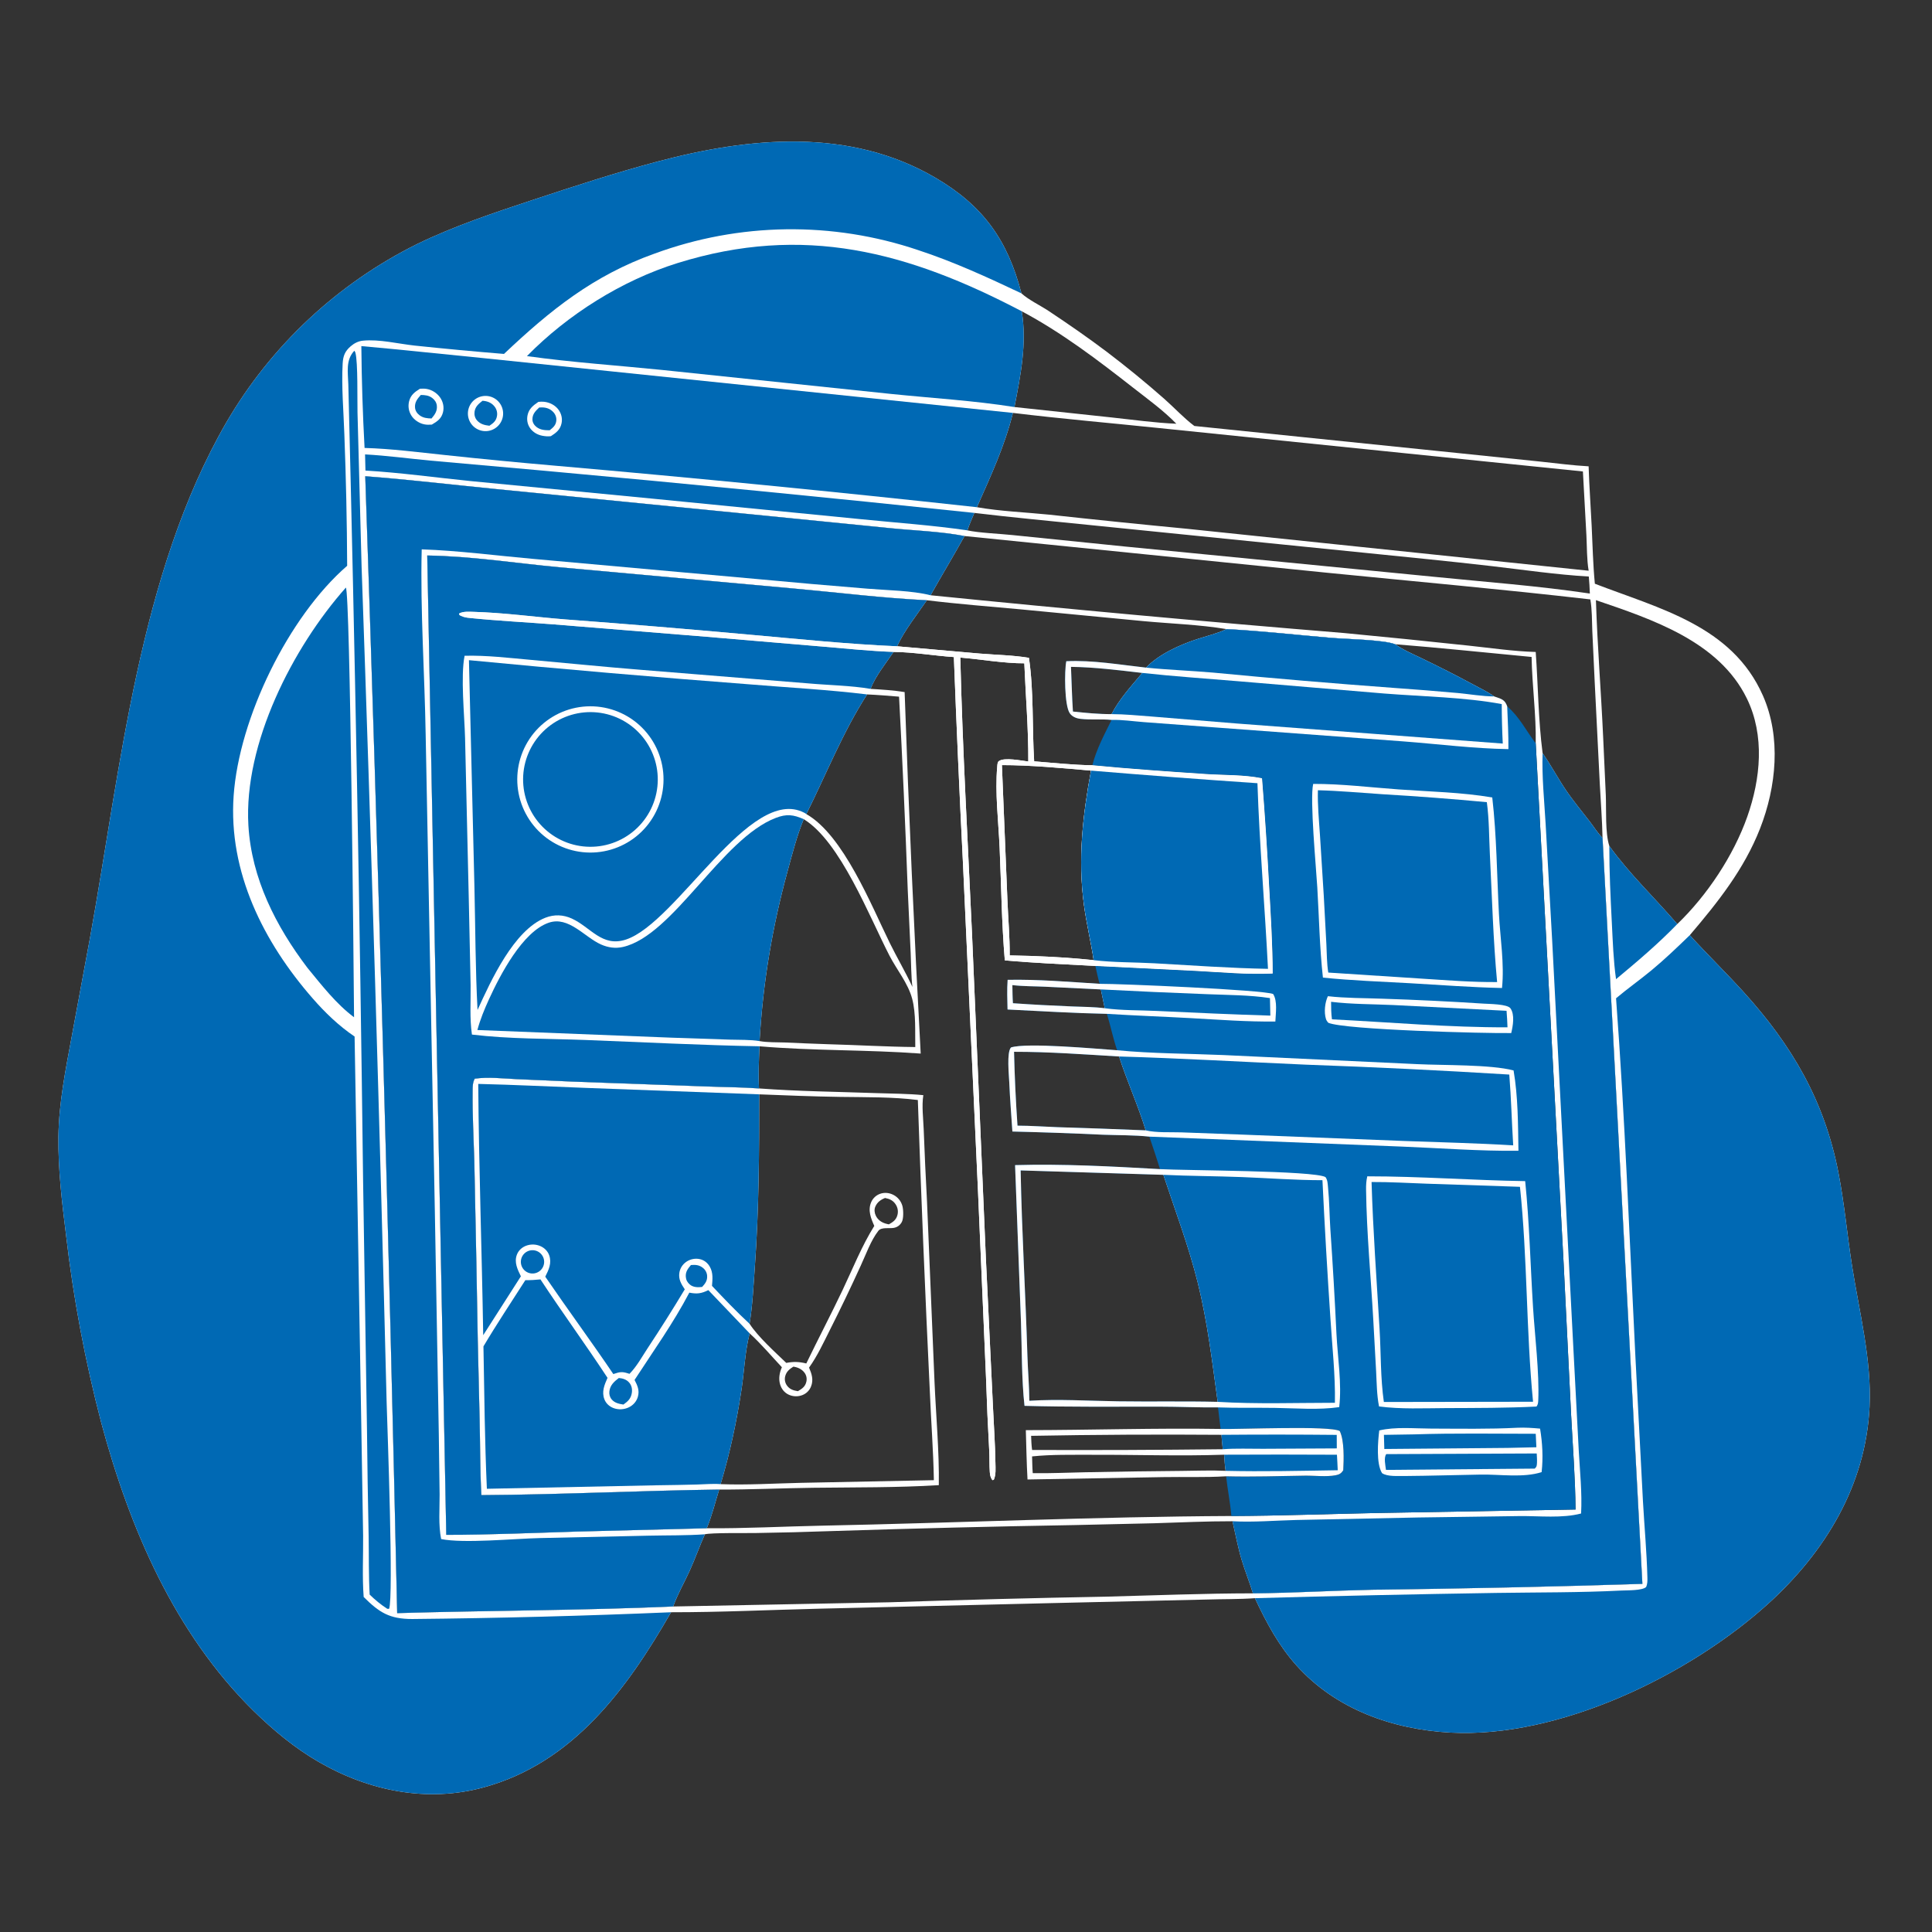
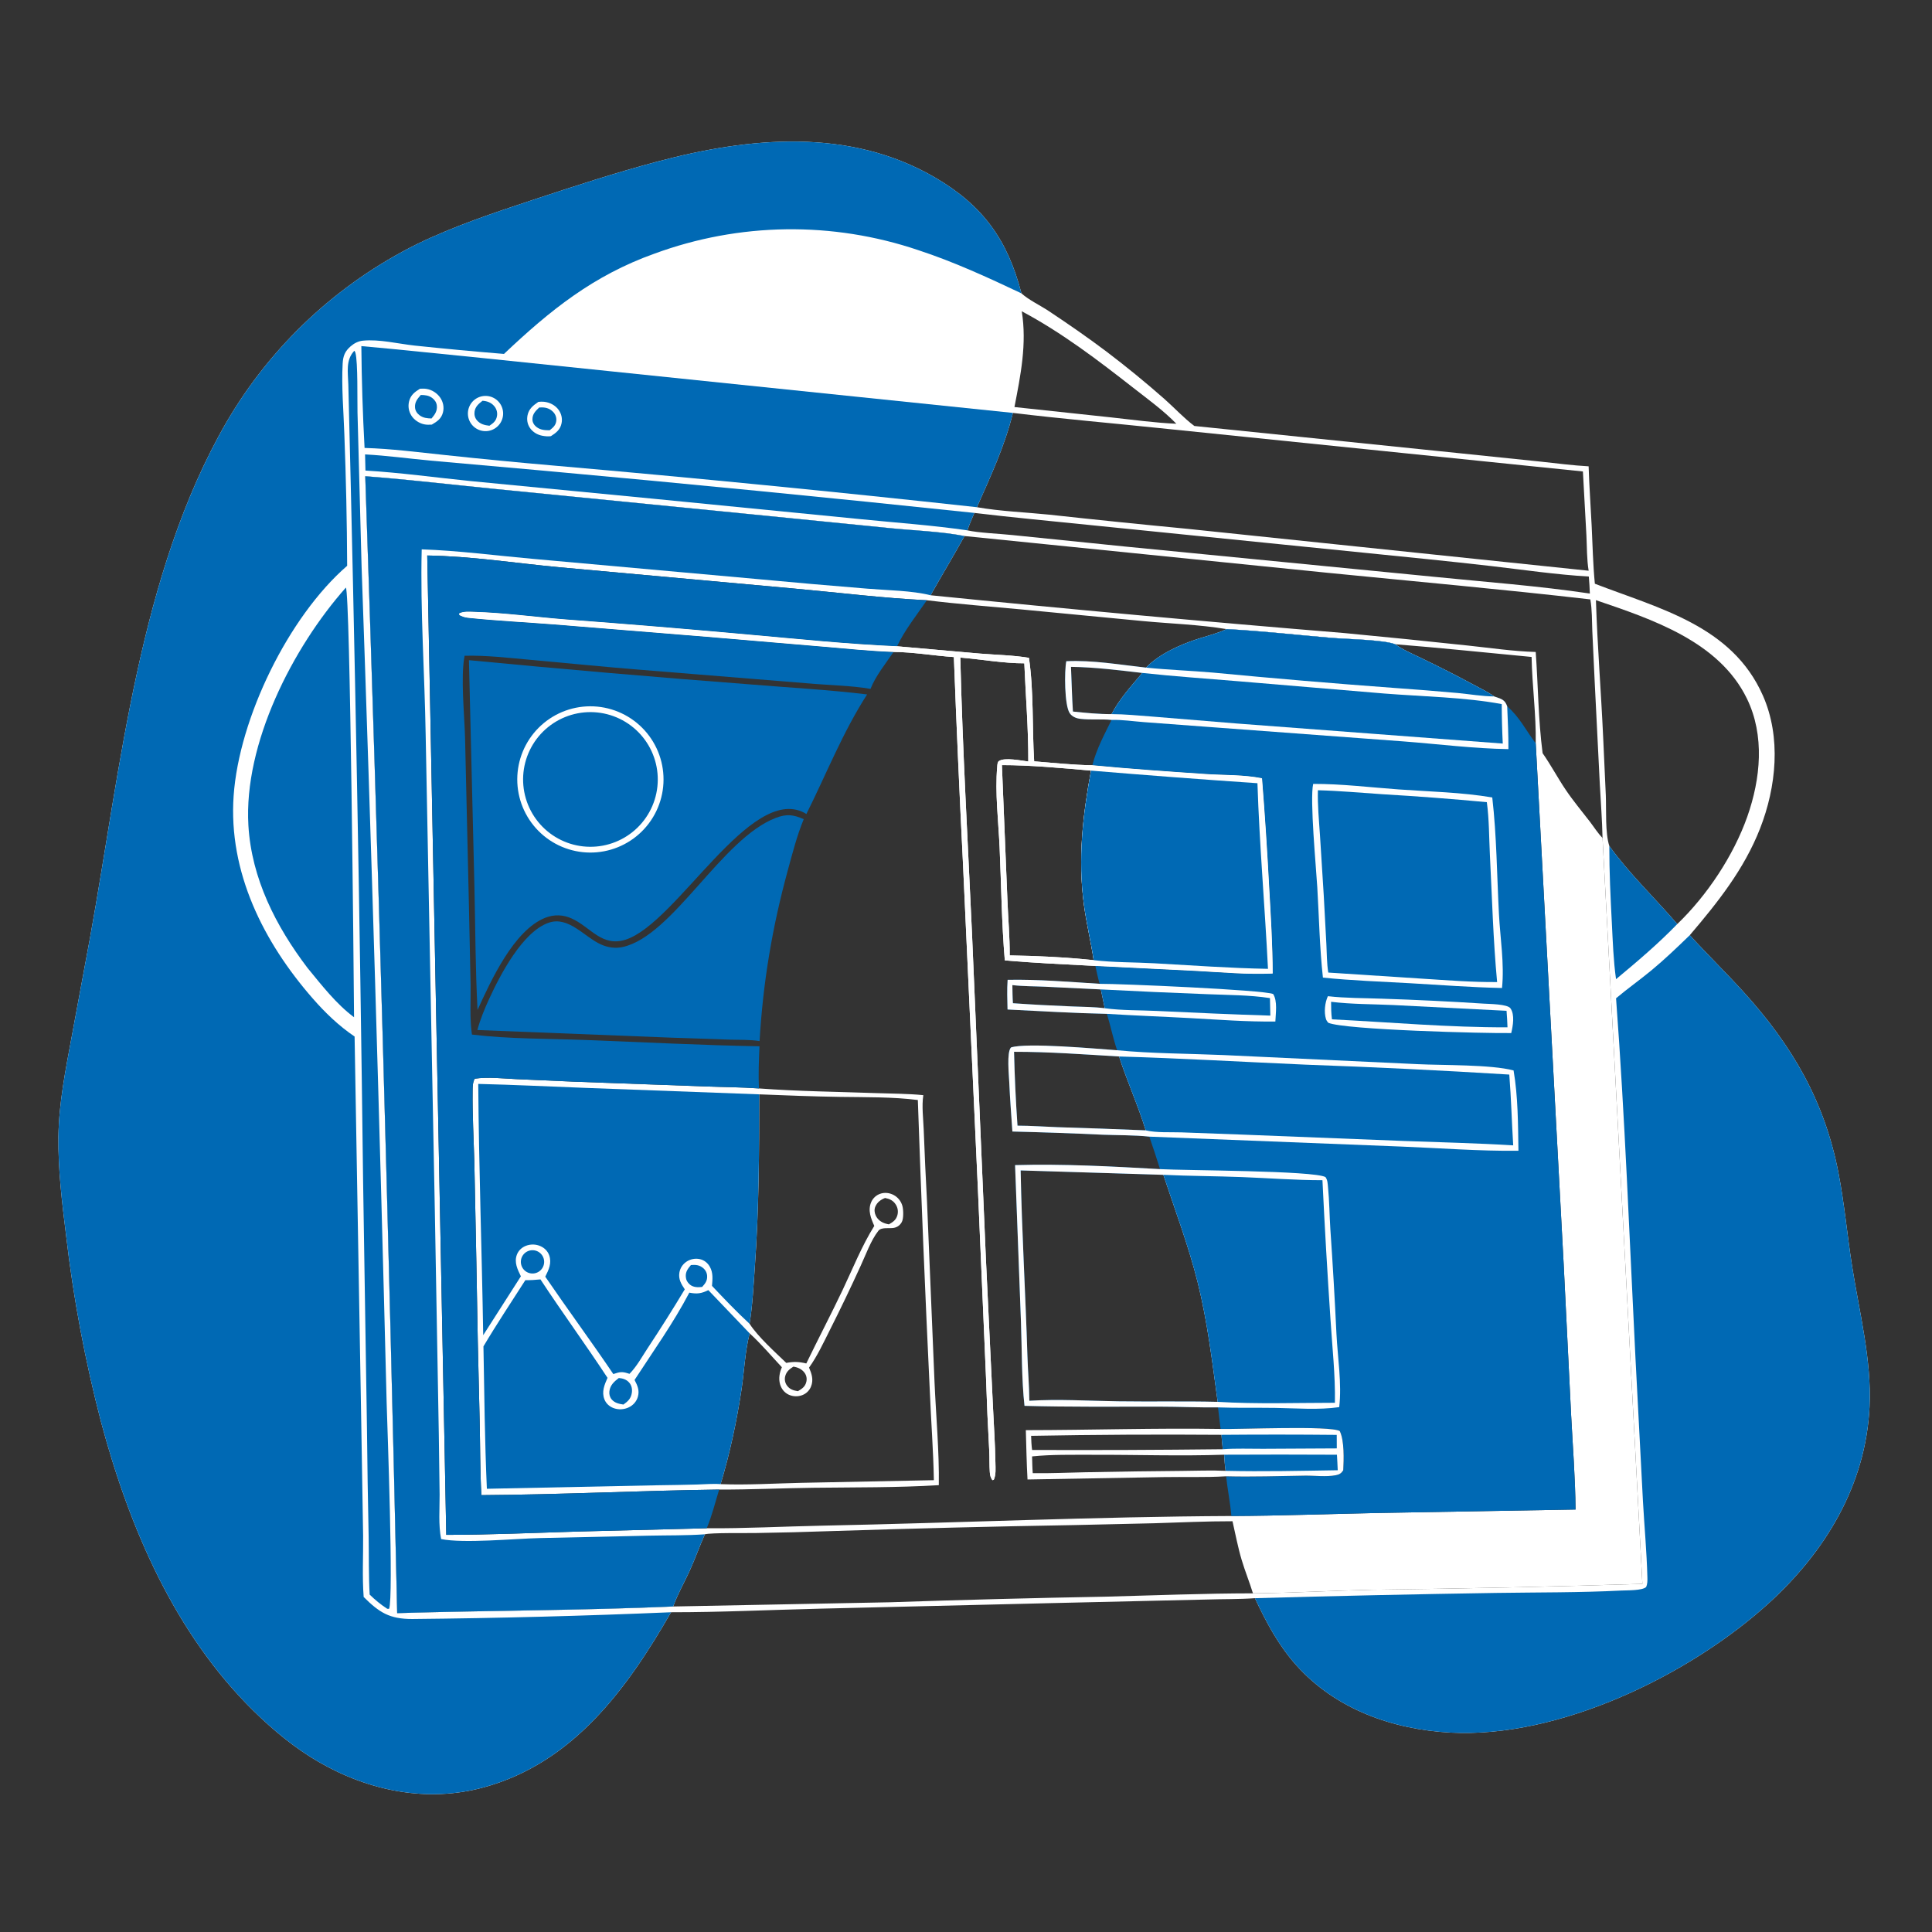
<svg xmlns="http://www.w3.org/2000/svg" width="1024" height="1024">
  <rect width="100%" height="100%" fill="#333333" stroke="none" />
  <path fill="white" d="M355.679 854.524C332.427 894.941 303.89 934.373 256.324 947.352C226.257 955.556 195.463 949.224 168.841 933.812C156.253 926.525 144.709 916.952 134.361 906.774C92.581 865.68 68.639 809.879 53.653 754.017Q47.256 729.561 42.593 704.715Q37.93 679.87 35.024 654.758C32.875 637.419 30.75 619.953 30.968 602.453C31.19 584.743 34.757 567.018 37.972 549.654L47.715 497.027C64.034 406.968 73.59 304.111 120 223.833Q122.21 220.043 124.556 216.336Q126.902 212.629 129.382 209.01Q131.862 205.391 134.471 201.865Q137.081 198.338 139.818 194.909Q142.554 191.48 145.413 188.153Q148.273 184.826 151.251 181.605Q154.23 178.384 157.324 175.274Q160.418 172.163 163.623 169.168Q166.828 166.172 170.14 163.295Q173.452 160.418 176.867 157.664Q180.281 154.909 183.794 152.281Q187.306 149.652 190.912 147.154Q194.518 144.655 198.212 142.289Q201.907 139.923 205.685 137.693Q209.463 135.464 213.32 133.373Q217.177 131.282 221.107 129.333C240.87 119.73 261.749 112.795 282.569 105.903C304.388 98.68 326.444 91.476 348.663 85.583C397.427 72.65 450.277 67.579 495.723 94.165C521.151 109.041 534.102 127.305 541.389 155.491C545.442 159.109 551.22 161.782 555.797 164.818C566.247 171.749 576.694 178.98 586.704 186.534Q602.351 198.419 617.101 211.401C622.36 216.046 627.452 221.593 633.037 225.779L773.135 240.173L816.691 244.68C825.094 245.568 833.568 246.707 842.004 247.162C842.332 257.687 843.096 268.138 843.609 278.649C844.108 288.895 844.316 299.173 845.308 309.386C879.555 322.613 917.982 331.615 934.355 368.624C944.164 390.795 941.498 417.074 932.861 439.154C924.431 460.704 910.446 478.268 895.624 495.66C904.833 505.786 914.646 515.348 923.853 525.471C949.766 553.966 966.987 583.374 974.395 621.489C977.564 637.793 979.045 654.443 981.612 670.856C985.45 695.4 992.079 720.654 990.9 745.639C988.932 787.337 967.246 822.832 936.924 850.229C895.103 888.018 826.3 921.424 768.749 918.31C738.171 916.655 707.984 905.982 687.134 882.699C677.597 872.049 671.162 859.898 665.13 847.074C656.656 847.689 648.13 847.499 639.638 847.779L557.002 849.69L434.253 852.638C408.073 853.266 381.868 854.548 355.679 854.524ZM210.511 854.99C259.256 853.564 308.077 853.577 356.794 851.476L471.721 849.235Q528.837 847.3 585.976 846.269C611.989 845.584 638.074 844.53 664.094 844.502C685.156 844.292 706.274 843.046 727.347 842.594Q798.938 841.729 870.499 839.483L849.379 444.127C849.187 434.633 848.42 425.098 847.932 415.61L845.241 361.828L843.96 334.561C843.724 329.015 843.875 323.163 842.907 317.694C796.571 312.356 750.046 308.202 703.631 303.59L511.23 284.11C498.387 281.656 484.942 281.254 471.925 279.949L394.931 272.271L262.845 259.206C239.794 256.924 216.682 254.183 193.59 252.41Q203.848 553.65 210.511 854.99ZM517.786 268.83C530.198 271.009 543.461 271.501 556.03 272.775Q592.693 276.781 629.405 280.295L842.021 302.497C840.999 296.457 841.145 289.905 840.83 283.771L838.972 249.883L614.414 226.888C588.56 224.197 562.682 221.987 536.869 218.847C532.55 236.402 525.071 252.401 517.786 268.83ZM541.555 164.984C544.341 182.206 540.948 198.895 537.681 215.74L589.371 221.277C600.665 222.502 612.137 224.116 623.487 224.593C616.691 217.584 608.397 211.598 600.72 205.592C581.9 190.867 562.717 176.249 541.555 164.984ZM888.995 489.767C904.816 474.574 918.852 453.411 926.104 432.834C933.172 412.781 935.461 389.855 925.872 370.217C911.071 339.906 875.583 328.23 845.874 318.096C846.65 342.422 848.616 366.646 849.717 390.948L851.115 421.53C851.416 429.236 850.721 441.479 852.969 448.386C863.665 463.215 877.077 475.905 888.995 489.767ZM516.422 271.854C515.16 274.905 513.766 277.964 512.739 281.101C518.455 282.413 530.26 282.919 536.546 283.588L596.168 289.66L760.068 305.716C787.523 308.488 815.382 310.521 842.659 314.596C842.585 311.583 842.326 308.581 842.101 305.576C824.937 304.596 807.624 302.021 790.535 300.046C768.19 297.464 745.774 295.268 723.393 293.001L577.213 278.232C556.941 276.123 536.661 274.307 516.422 271.854Z" />
  <path fill="#0069B4" d="M355.679 854.524C332.427 894.941 303.89 934.373 256.324 947.352C226.257 955.556 195.463 949.224 168.841 933.812C156.253 926.525 144.709 916.952 134.361 906.774C92.581 865.68 68.639 809.879 53.653 754.017Q47.256 729.561 42.593 704.715Q37.93 679.87 35.024 654.758C32.875 637.419 30.75 619.953 30.968 602.453C31.19 584.743 34.757 567.018 37.972 549.654L47.715 497.027C64.034 406.968 73.59 304.111 120 223.833Q122.21 220.043 124.556 216.336Q126.902 212.629 129.382 209.01Q131.862 205.391 134.471 201.865Q137.081 198.338 139.818 194.909Q142.554 191.48 145.413 188.153Q148.273 184.826 151.251 181.605Q154.23 178.384 157.324 175.274Q160.418 172.163 163.623 169.168Q166.828 166.172 170.14 163.295Q173.452 160.418 176.867 157.664Q180.281 154.909 183.794 152.281Q187.306 149.652 190.912 147.154Q194.518 144.655 198.212 142.289Q201.907 139.923 205.685 137.693Q209.463 135.464 213.32 133.373Q217.177 131.282 221.107 129.333C240.87 119.73 261.749 112.795 282.569 105.903C304.388 98.68 326.444 91.476 348.663 85.583C397.427 72.65 450.277 67.579 495.723 94.165C521.151 109.041 534.102 127.305 541.389 155.491C523.437 146.994 505.488 138.732 486.579 132.537Q484.471 131.825 482.348 131.159Q480.226 130.492 478.089 129.87Q475.953 129.248 473.804 128.672Q471.655 128.096 469.494 127.565Q467.333 127.035 465.161 126.55Q462.99 126.065 460.809 125.627Q458.627 125.188 456.437 124.796Q454.247 124.404 452.049 124.058Q449.851 123.712 447.646 123.413Q445.442 123.114 443.231 122.862Q441.02 122.61 438.805 122.404Q436.589 122.199 434.37 122.04Q432.151 121.882 429.928 121.771Q427.706 121.659 425.482 121.595Q423.258 121.531 421.033 121.514Q418.808 121.497 416.584 121.527Q414.359 121.557 412.135 121.634Q409.911 121.711 407.69 121.835Q405.469 121.96 403.25 122.131Q401.032 122.302 398.817 122.521Q396.603 122.739 394.394 123.004Q392.185 123.269 389.982 123.581Q387.779 123.893 385.583 124.252Q383.387 124.61 381.199 125.015Q379.012 125.42 376.833 125.872Q374.654 126.323 372.485 126.82Q370.317 127.317 368.159 127.861Q366.001 128.404 363.856 128.993Q361.71 129.581 359.577 130.215Q357.445 130.85 355.326 131.529Q353.207 132.208 351.103 132.932Q348.999 133.656 346.911 134.424C314.524 145.992 291.721 164.321 267.121 187.59Q243.437 185.653 219.805 183.166C211.045 182.217 201.031 179.694 192.333 180.566C189.89 180.811 187.714 181.942 185.868 183.532C182.767 186.203 181.827 188.736 181.612 192.728C180.945 205.112 182.102 217.765 182.51 230.151Q183.846 265.002 184.004 299.879C152.803 326.947 126.713 380.674 123.833 421.747C120.989 462.308 139.707 499.381 165.718 529.167C172.353 536.765 179.564 543.716 187.943 549.382L191.483 754.748L192.459 813.915C192.556 824.7 191.938 835.677 192.753 846.43C201.003 854.682 206.495 858.134 218.542 858.107Q287.14 857.446 355.679 854.524Z" />
  <path fill="#0069B4" d="M895.624 495.66C904.833 505.786 914.646 515.348 923.853 525.471C949.766 553.966 966.987 583.374 974.395 621.489C977.564 637.793 979.045 654.443 981.612 670.856C985.45 695.4 992.079 720.654 990.9 745.639C988.932 787.337 967.246 822.832 936.924 850.229C895.103 888.018 826.3 921.424 768.749 918.31C738.171 916.655 707.984 905.982 687.134 882.699C677.597 872.049 671.162 859.898 665.13 847.074Q729 845.275 792.888 844.286C815.054 843.953 837.317 844.144 859.454 843.018C862.42 842.867 870.432 843.09 872.469 841.165C873.229 839.478 873.197 837.81 873.15 836.001C872.806 822.569 871.556 809.175 870.801 795.764L866.815 719.424C863.628 656.021 861.275 592.41 856.541 529.107C862.619 523.992 869.139 519.386 875.267 514.321C882.364 508.457 889.011 502.056 895.624 495.66Z" />
  <path fill="white" d="M193.59 252.41C216.682 254.183 239.794 256.924 262.845 259.206L394.931 272.271L471.925 279.949C484.942 281.254 498.387 281.656 511.23 284.11C505.386 294.664 499.136 304.986 493.226 315.501Q602.744 326.529 712.446 335.524Q745.245 338.633 778.003 342.152C789.876 343.397 802.031 345.228 813.961 345.558C815.239 363.387 815.305 381.49 817.615 399.202C822.002 405.477 825.584 412.278 829.866 418.625C833.812 424.475 838.391 429.942 842.695 435.531C844.89 438.381 846.835 441.594 849.379 444.127L870.499 839.483Q798.938 841.729 727.347 842.594C706.274 843.046 685.156 844.292 664.094 844.502C662.27 838.559 659.904 832.786 658.123 826.82C656.109 820.075 654.819 813.146 653.249 806.29C639.422 806.268 625.644 806.929 611.831 807.352L569.573 808.316Q505.329 809.404 441.109 811.493Q420.685 812.227 400.25 812.541C395.288 812.614 376.873 812.339 373.598 813.208C370.732 819.609 368.422 826.239 365.508 832.627C362.651 838.89 359.105 844.994 356.794 851.476C308.077 853.577 259.256 853.564 210.511 854.99Q203.849 553.65 193.59 252.41ZM374.573 810.01C394.881 810.157 415.168 809.052 435.464 808.64C507.853 807.171 580.252 803.859 652.66 803.516C678.55 803.413 704.443 802.416 730.329 801.911L835.069 800.072C834.93 783.318 833.59 766.6 832.722 749.876L828.786 670.209L813.969 393.982C814.234 378.765 812.056 363.435 811.772 348.196C787.646 345.941 763.575 343.36 739.415 341.458C733.407 339.084 713.164 338.731 705.511 338.082C687.019 336.514 668.644 334.413 650.098 333.441C635.663 331.016 620.418 330.574 605.82 329.189L541.022 322.975C524.436 321.443 507.798 320.173 491.263 318.146C467.917 317.009 444.412 314.085 421.124 311.968L296.474 300.658C273.323 298.505 249.692 294.769 226.448 294.427L236.53 813.497C259.356 813.517 282.176 812.451 304.99 811.784L374.573 810.01ZM668.892 412.513Q671.179 441.371 672.696 470.28C673.549 485.491 674.52 500.746 674.541 515.983C661.18 516.595 647.807 515.345 634.468 514.623L580.569 511.965C564.582 511.114 548.514 510.444 532.57 509.013C530.882 489.167 530.702 469.134 529.82 449.238C529.21 435.462 527.309 419.994 528.555 406.341C528.638 405.431 528.624 403.959 529.41 403.402C532.386 401.294 541.296 403.171 545.025 403.611C545.105 386.292 543.624 368.874 542.911 351.569C532.489 351.626 519.638 349.429 508.981 348.522C510.159 397.329 512.982 446.193 515.19 494.966L522.515 666.504L526.255 744.826C526.71 754.968 527.426 765.088 527.592 775.242C527.641 778.23 527.962 781.569 526.722 784.346L525.985 784.501C525.001 783.16 524.734 781.859 524.616 780.226C524.355 776.627 524.516 772.956 524.334 769.342Q523.24 749.724 522.605 730.085L518.377 631.719L510.389 457.463Q507.645 402.875 505.571 348.258C495.025 347.532 484.146 345.62 473.62 345.527C461.036 345.066 448.465 343.758 435.92 342.69L374.679 337.506L293.619 330.937C278.752 329.782 263.819 329.041 248.985 327.535C247.371 327.371 245.8 327.157 244.338 326.404C243.324 325.883 243.628 326.221 243.295 325.208C245.42 323.941 248.775 324.23 251.204 324.3C267.277 324.759 283.649 327.045 299.714 328.315Q348.057 331.921 396.336 336.305C422.614 338.637 449.115 341.412 475.467 342.544L519.329 346.409C527.99 347.111 536.783 347.248 545.36 348.659C547.979 366.552 547.009 385.441 548.123 403.522C558.362 404.355 568.709 405.464 578.979 405.605C598.968 407.539 619.071 408.912 639.108 410.263C648.931 410.925 659.23 410.531 668.892 412.513ZM531.031 405.518L533.957 477.203C534.326 486.861 535.239 496.745 535.155 506.388C549.851 506.621 565.059 507.377 579.674 508.899C578.194 499.024 575.818 489.345 574.495 479.411C571.259 455.126 573.873 432.332 578.255 408.442C563.499 407.125 545.714 405.497 531.031 405.518Z" />
  <path fill="#0069B4" d="M193.59 252.41C216.682 254.183 239.794 256.924 262.845 259.206L394.931 272.271L471.925 279.949C484.942 281.254 498.387 281.656 511.23 284.11C505.386 294.664 499.136 304.986 493.226 315.501C483.389 312.995 470.199 312.887 459.926 312.025Q430.128 309.621 400.364 306.823L282.254 296.189C262.697 294.457 243.137 291.846 223.512 291.166C222.716 323.932 225.075 356.768 225.614 389.536L230.485 642.5L232.572 760.026L233.006 792.087C233.041 799.83 232.31 808.141 233.811 815.732C245.9 818.159 272.358 815.515 286.166 815.206L343.956 813.934C353.783 813.719 363.805 813.901 373.598 813.208C370.732 819.609 368.422 826.239 365.508 832.627C362.651 838.89 359.105 844.994 356.794 851.476C308.077 853.577 259.256 853.564 210.511 854.99Q203.849 553.65 193.59 252.41Z" />
-   <path fill="#0069B4" d="M817.615 399.202C822.002 405.477 825.584 412.278 829.866 418.625C833.812 424.475 838.391 429.942 842.695 435.531C844.89 438.381 846.835 441.594 849.379 444.127L870.499 839.483Q798.938 841.729 727.347 842.594C706.274 843.046 685.156 844.292 664.094 844.502C662.27 838.559 659.904 832.786 658.123 826.82C656.109 820.075 654.819 813.146 653.249 806.29C664.31 806.917 675.997 805.885 687.096 805.622L751.753 804.298L805.502 803.551C815.898 803.441 827.969 804.84 838.017 802.184C838.584 791.239 837.397 779.966 836.782 769.029L834.106 718.174L822.657 497.999L819.212 436.619C818.487 424.245 817.173 411.587 817.615 399.202Z" />
-   <path fill="white" d="M226.448 294.427C249.692 294.769 273.323 298.505 296.474 300.658L421.124 311.968C444.412 314.085 467.917 317.009 491.263 318.146C486 325.852 479.411 334.079 475.467 342.544C449.115 341.412 422.614 338.637 396.336 336.305Q348.057 331.921 299.714 328.315C283.649 327.045 267.277 324.759 251.204 324.3C248.775 324.23 245.42 323.941 243.295 325.208C243.628 326.221 243.324 325.883 244.338 326.404C245.8 327.157 247.371 327.371 248.985 327.535C263.819 329.041 278.752 329.782 293.619 330.937L374.679 337.506L435.92 342.69C448.465 343.758 461.036 345.066 473.62 345.527C469.487 351.65 464.064 358.255 461.397 365.117C467.449 365.504 473.48 365.836 479.473 366.817Q482.771 462.659 487.989 558.416C459.576 556.313 430.953 557.001 402.551 554.555C402.237 561.923 401.873 569.537 402.291 576.895C423.054 578.438 444.024 578.647 464.836 579.387C472.985 579.678 481.262 579.645 489.378 580.458C488.491 586.244 489.347 592.685 489.574 598.548Q490.301 617.763 491.337 636.965L495.305 732.275C496.074 750.102 497.862 769.508 497.59 787.168C475.513 788.515 453.043 788.28 430.916 788.552C414.345 788.755 397.755 789.549 381.184 789.498C379.072 796.229 377.342 803.542 374.573 810.01L304.99 811.784C282.176 812.451 259.356 813.517 236.53 813.497L226.448 294.427ZM381.184 789.498C397.755 789.549 414.345 788.755 430.916 788.552C453.043 788.28 475.513 788.515 497.59 787.168C497.862 769.508 496.074 750.102 495.305 732.275L491.337 636.965Q490.301 617.763 489.574 598.548C489.347 592.685 488.491 586.244 489.378 580.458C481.262 579.645 472.985 579.678 464.836 579.387C444.024 578.647 423.054 578.438 402.291 576.895C392.955 576.216 383.531 576.212 374.171 575.841L304.327 573.311L273.752 571.97C266.683 571.639 258.595 570.707 251.616 571.732C250.498 573.727 250.516 576.058 250.491 578.294C250.35 590.665 251.051 603.083 251.4 615.45L252.481 668.772Q253.126 710.839 254.224 752.896C254.536 766.09 254.419 779.271 255.137 792.453C297.137 792.188 339.178 790.064 381.184 789.498ZM402.591 551.802C406.829 552.573 411.545 552.365 415.867 552.534C423.503 552.833 431.118 553.246 438.76 553.453C454.209 553.869 469.662 554.8 485.116 554.957C484.949 546.824 485.557 537.333 483.495 529.453C481.33 521.184 475.323 514.03 471.425 506.49C460.865 486.061 445.432 446.055 425.991 434.174C422.357 443.05 419.996 452.334 417.474 461.571C409.29 491.553 404.398 520.776 402.591 551.802ZM427.377 431.483C446.98 442.626 461.732 479.688 471.667 499.93C475.488 507.714 479.978 515.235 483.594 523.092C482.899 517.213 482.959 511.143 482.679 505.225L481.122 471.652Q479.232 420.431 476.52 369.246C470.889 368.78 465.23 368.309 459.585 368.059C446.652 388.135 438.028 410.187 427.377 431.483Z" />
  <path fill="white" d="M255.137 792.453C254.419 779.271 254.536 766.09 254.224 752.896Q253.126 710.839 252.481 668.772L251.4 615.45C251.051 603.083 250.35 590.665 250.491 578.294C250.516 576.058 250.498 573.727 251.616 571.732C258.595 570.707 266.683 571.639 273.752 571.97L304.327 573.311L374.171 575.841C383.531 576.212 392.955 576.216 402.291 576.895C423.054 578.438 444.024 578.647 464.836 579.387C472.985 579.678 481.262 579.645 489.378 580.458C488.491 586.244 489.347 592.685 489.574 598.548Q490.301 617.763 491.337 636.965L495.305 732.275C496.074 750.102 497.862 769.508 497.59 787.168C475.513 788.515 453.043 788.28 430.916 788.552C414.345 788.755 397.755 789.549 381.184 789.498C339.178 790.064 297.137 792.188 255.137 792.453ZM397.293 701.632C401.686 708.463 410.726 716.576 416.741 722.366C420.662 721.643 423.42 721.71 427.353 722.662C433.639 709.653 440.362 696.868 446.563 683.815C451.928 672.521 456.743 660.385 463.391 649.759C461.596 645.716 459.868 641.547 461.753 637.151Q461.916 636.772 462.116 636.412Q462.317 636.052 462.553 635.715Q462.79 635.377 463.059 635.065Q463.329 634.754 463.629 634.471Q463.929 634.189 464.257 633.939Q464.584 633.689 464.936 633.473Q465.287 633.258 465.659 633.08Q466.03 632.901 466.418 632.762C468.814 631.898 471.388 632.184 473.625 633.357Q474.051 633.582 474.452 633.85Q474.852 634.117 475.223 634.425Q475.594 634.732 475.932 635.075Q476.27 635.419 476.571 635.795Q476.872 636.172 477.132 636.577Q477.393 636.982 477.611 637.412Q477.829 637.841 478.001 638.291Q478.174 638.741 478.3 639.206C478.836 641.189 478.999 645.849 477.959 647.727C477.058 649.354 475.657 650.429 473.823 650.78C471.352 651.253 467.168 650.269 465.542 652.361C461.508 657.551 458.918 665.022 456.143 670.971Q448.298 688.185 439.776 705.073C436.397 711.792 433.208 718.728 428.814 724.855C430.245 728.187 431.291 731.373 429.842 734.913Q429.689 735.297 429.497 735.663Q429.305 736.029 429.077 736.374Q428.849 736.719 428.586 737.038Q428.323 737.357 428.029 737.648Q427.735 737.938 427.413 738.197Q427.09 738.456 426.743 738.68Q426.396 738.904 426.027 739.091Q425.659 739.279 425.273 739.427Q424.834 739.598 424.38 739.723Q423.927 739.849 423.462 739.928Q422.998 740.006 422.529 740.038Q422.059 740.069 421.588 740.053Q421.118 740.036 420.651 739.972Q420.185 739.908 419.727 739.797Q419.27 739.686 418.826 739.529Q418.382 739.372 417.956 739.171C415.654 738.063 414.149 736.082 413.444 733.655C412.584 730.697 413.165 727.428 414.415 724.667C408.83 718.73 403.363 712.198 397.339 706.721C394.853 716.257 394.491 726.692 393.022 736.452C390.493 753.253 386.847 770.365 381.934 786.627C396.139 787.172 410.423 786.243 424.618 785.932L494.966 784.524C494.708 768.836 493.455 753.136 492.825 737.457Q489.126 660.267 486.473 583.033C473.063 581.322 458.788 581.587 445.246 581.38C430.996 581.162 416.645 580.594 402.398 580.023C402.401 610.567 402.265 640.946 400.083 671.432C399.365 681.473 398.893 691.686 397.293 701.632ZM420.5 724.347C418.421 725.678 416.775 726.986 416.157 729.493Q416.082 729.793 416.039 730.099Q415.996 730.406 415.985 730.715Q415.975 731.024 415.997 731.332Q416.019 731.641 416.074 731.945Q416.128 732.25 416.215 732.547Q416.301 732.843 416.419 733.13Q416.536 733.416 416.683 733.688Q416.83 733.96 417.005 734.215C418.465 736.357 420.465 736.977 422.905 737.364C425.124 736.05 426.812 734.952 427.395 732.295C427.752 730.667 427.439 728.987 426.454 727.635C424.997 725.635 422.867 724.716 420.5 724.347ZM469.112 634.947C466.781 635.883 464.946 637.175 463.931 639.555C463.281 641.077 463.489 642.844 464.183 644.308C465.219 646.491 467.03 647.784 469.293 648.495C469.9 648.686 470.51 648.81 471.134 648.937C473.309 647.698 474.95 646.59 475.639 644.059Q475.735 643.708 475.795 643.349Q475.854 642.99 475.876 642.626Q475.898 642.263 475.881 641.899Q475.865 641.536 475.811 641.176Q475.756 640.816 475.665 640.464Q475.574 640.111 475.446 639.77Q475.318 639.429 475.156 639.104Q474.994 638.778 474.798 638.471C473.43 636.283 471.566 635.44 469.112 634.947Z" />
  <path fill="#0069B4" d="M253.479 574.496C272.512 574.937 291.571 575.909 310.6 576.612L402.398 580.023C402.401 610.567 402.265 640.946 400.083 671.432C399.365 681.473 398.893 691.686 397.293 701.632C390.331 695.243 383.869 688.398 377.374 681.545C377.656 678.001 378.055 674.603 376.207 671.37C375.052 669.349 373.272 667.919 370.99 667.383C368.548 666.81 365.85 667.341 363.786 668.759C361.797 670.126 360.473 672.153 360.085 674.54C359.519 678.029 361.073 680.583 362.946 683.372Q353.436 699.213 343.233 714.616C340.277 719.113 337.425 724.352 333.638 728.165L332.685 727.867C329.892 726.974 328.499 727.121 325.693 728.081L325.087 728.294C313.322 710.905 300.848 694.004 289.002 676.667C290.85 672.992 292.543 669.467 291.071 665.3C290.3 663.115 288.586 661.431 286.485 660.494Q286.028 660.29 285.553 660.132Q285.078 659.975 284.59 659.865Q284.102 659.755 283.606 659.695Q283.109 659.634 282.609 659.623Q282.108 659.612 281.61 659.651Q281.111 659.69 280.618 659.778Q280.126 659.867 279.645 660.003Q279.163 660.14 278.698 660.324C276.548 661.182 274.802 662.799 273.969 664.981C272.408 669.07 274.309 672.844 276.079 676.468L256.111 707.678C255.4 663.291 253.81 618.885 253.479 574.496Z" />
  <path fill="#0069B4" d="M278.447 678.513C281.16 678.55 283.752 678.396 286.448 678.109C298.008 695.711 310.449 712.677 321.997 730.285C320.358 734.004 318.778 737.664 320.37 741.728C321.192 743.827 322.927 745.414 325.005 746.246C327.692 747.323 330.816 747.144 333.397 745.862C335.663 744.736 337.375 742.783 338.079 740.341C339.063 736.929 337.873 734.38 336.333 731.393C346.331 716.014 356.798 701.413 365.359 685.129C369.429 685.917 371.686 685.633 375.436 683.798L397.339 706.721C394.853 716.257 394.491 726.692 393.022 736.452C390.493 753.253 386.847 770.365 381.934 786.627C377.889 786.297 373.581 786.719 369.514 786.823Q359.054 787.095 348.592 787.219L258.053 789.084C256.926 763.985 256.694 738.742 256.237 713.618C263.283 701.71 271 690.175 278.447 678.513Z" />
  <path fill="#0069B4" d="M327.988 730.374C330.115 730.553 332.083 731.153 333.514 732.832C334.817 734.362 335.175 736.293 334.885 738.245C334.437 741.259 332.813 742.754 330.427 744.442C328.093 744.073 325.785 743.611 324.205 741.714C323.175 740.476 322.801 738.96 322.997 737.38C323.403 734.12 325.518 732.259 327.988 730.374Z" />
  <path fill="#0069B4" d="M281.058 662.75Q281.204 662.722 281.352 662.7Q281.499 662.679 281.647 662.665Q281.795 662.651 281.944 662.644Q282.093 662.637 282.242 662.637Q282.391 662.637 282.539 662.644Q282.688 662.652 282.836 662.666Q282.985 662.681 283.132 662.702Q283.279 662.724 283.425 662.753Q283.572 662.781 283.716 662.817Q283.861 662.853 284.003 662.895Q284.146 662.938 284.286 662.988Q284.427 663.037 284.565 663.093Q284.703 663.149 284.838 663.212Q284.973 663.275 285.105 663.344Q285.237 663.414 285.365 663.489Q285.493 663.565 285.618 663.646Q285.742 663.728 285.863 663.815Q285.983 663.903 286.099 663.996Q286.216 664.089 286.327 664.188Q286.439 664.287 286.545 664.391Q286.652 664.495 286.753 664.604Q286.855 664.713 286.951 664.827Q287.047 664.94 287.137 665.059Q287.228 665.177 287.312 665.299Q287.397 665.422 287.476 665.548Q287.554 665.675 287.627 665.805Q287.699 665.935 287.765 666.068Q287.832 666.202 287.891 666.338Q287.951 666.475 288.004 666.614Q288.057 666.753 288.103 666.895Q288.149 667.036 288.188 667.18Q288.228 667.324 288.26 667.469Q288.292 667.614 288.318 667.761Q288.343 667.908 288.361 668.056Q288.379 668.203 288.39 668.352Q288.401 668.5 288.405 668.649Q288.409 668.798 288.405 668.947Q288.402 669.096 288.392 669.245Q288.381 669.393 288.363 669.541Q288.346 669.689 288.321 669.836Q288.296 669.983 288.264 670.128Q288.232 670.273 288.194 670.417Q288.155 670.561 288.109 670.703Q288.063 670.844 288.011 670.984Q287.958 671.123 287.899 671.26Q287.84 671.396 287.774 671.53Q287.709 671.664 287.637 671.794Q287.565 671.924 287.486 672.051Q287.408 672.178 287.324 672.301Q287.24 672.423 287.15 672.542Q287.06 672.661 286.964 672.775Q286.868 672.889 286.767 672.998Q286.666 673.107 286.56 673.212Q286.453 673.316 286.342 673.415Q286.231 673.514 286.115 673.608Q285.999 673.702 285.879 673.79Q285.759 673.878 285.635 673.96Q285.511 674.042 285.382 674.117Q285.254 674.193 285.123 674.263Q284.991 674.333 284.856 674.396Q284.721 674.459 284.584 674.516Q284.446 674.573 284.306 674.623Q284.165 674.672 284.023 674.716Q283.88 674.759 283.736 674.795Q283.537 674.845 283.334 674.882Q283.132 674.918 282.928 674.941Q282.724 674.964 282.518 674.974Q282.313 674.983 282.108 674.979Q281.902 674.975 281.697 674.957Q281.493 674.939 281.29 674.908Q281.086 674.876 280.886 674.831Q280.685 674.787 280.488 674.728Q280.291 674.67 280.098 674.599Q279.905 674.528 279.718 674.444Q279.53 674.36 279.348 674.264Q279.167 674.168 278.992 674.06Q278.817 673.952 278.65 673.833Q278.482 673.714 278.323 673.583Q278.164 673.453 278.014 673.313Q277.864 673.172 277.724 673.022Q277.584 672.872 277.454 672.713Q277.324 672.553 277.205 672.386Q277.085 672.218 276.978 672.043Q276.87 671.868 276.774 671.686Q276.678 671.505 276.595 671.317Q276.511 671.129 276.441 670.936Q276.37 670.743 276.312 670.546Q276.254 670.349 276.209 670.148Q276.165 669.947 276.134 669.744Q276.103 669.541 276.085 669.336Q276.067 669.131 276.063 668.926Q276.06 668.72 276.069 668.515Q276.079 668.31 276.103 668.106Q276.126 667.901 276.163 667.699Q276.2 667.497 276.25 667.298Q276.301 667.098 276.364 666.903Q276.427 666.708 276.504 666.517Q276.58 666.326 276.669 666.141Q276.758 665.955 276.859 665.776Q276.96 665.597 277.072 665.425Q277.185 665.254 277.309 665.089Q277.433 664.925 277.567 664.77Q277.702 664.615 277.846 664.469Q277.991 664.323 278.145 664.186Q278.299 664.05 278.461 663.924Q278.624 663.799 278.794 663.684Q278.965 663.57 279.143 663.467Q279.321 663.364 279.505 663.273Q279.689 663.182 279.879 663.104Q280.069 663.025 280.264 662.96Q280.459 662.894 280.658 662.842Q280.856 662.789 281.058 662.75Z" />
  <path fill="#0069B4" d="M366.207 670.489C368.744 670.294 370.675 670.423 372.711 672.126Q372.938 672.314 373.144 672.525Q373.35 672.735 373.534 672.965Q373.718 673.195 373.878 673.443Q374.038 673.69 374.171 673.953Q374.305 674.215 374.412 674.49Q374.518 674.765 374.596 675.049Q374.674 675.333 374.723 675.623Q374.772 675.914 374.791 676.208C374.97 678.745 373.783 680.331 372.137 682.106C369.939 682.394 367.395 682.349 365.609 680.813C364.325 679.71 363.609 678.406 363.491 676.718C363.303 674.015 364.58 672.464 366.207 670.489Z" />
  <path fill="#0069B4" d="M226.448 294.427C249.692 294.769 273.323 298.505 296.474 300.658L421.124 311.968C444.412 314.085 467.917 317.009 491.263 318.146C486 325.852 479.411 334.079 475.467 342.544C449.115 341.412 422.614 338.637 396.336 336.305Q348.057 331.921 299.714 328.315C283.649 327.045 267.277 324.759 251.204 324.3C248.775 324.23 245.42 323.941 243.295 325.208C243.628 326.221 243.324 325.883 244.338 326.404C245.8 327.157 247.371 327.371 248.985 327.535C263.819 329.041 278.752 329.782 293.619 330.937L374.679 337.506L435.92 342.69C448.465 343.758 461.036 345.066 473.62 345.527C469.487 351.65 464.064 358.255 461.397 365.117C451.187 363.345 438.876 363.159 428.292 362.196L339.508 355.001C320.119 353.459 300.802 351.474 281.435 349.75C269.843 348.718 257.867 347.264 246.243 347.566C244.064 358.588 246.17 378.868 246.494 391.179L248.452 475.99L249.434 522.112C249.55 530.782 248.875 539.742 250.134 548.343C270.064 550.748 290.197 550.449 310.234 551.213C340.99 552.386 371.781 554.001 402.551 554.555C402.237 561.923 401.873 569.537 402.291 576.895C392.955 576.216 383.531 576.212 374.171 575.841L304.327 573.311L273.752 571.97C266.683 571.639 258.595 570.707 251.616 571.732C250.498 573.727 250.516 576.058 250.491 578.294C250.35 590.665 251.051 603.083 251.4 615.45L252.481 668.772Q253.126 710.839 254.224 752.896C254.536 766.09 254.419 779.271 255.137 792.453C297.137 792.188 339.178 790.064 381.184 789.498C379.072 796.229 377.342 803.542 374.573 810.01L304.99 811.784C282.176 812.451 259.356 813.517 236.53 813.497L226.448 294.427Z" />
  <path fill="#0069B4" d="M248.549 349.909Q322.948 357.064 397.474 362.736C418.114 364.458 439.033 365.551 459.585 368.059C446.652 388.135 438.028 410.187 427.377 431.483C426.903 431.137 426.81 431.048 426.214 430.74C397.561 415.94 358.821 489.074 331.755 497.985C319.051 502.167 313.107 491.437 303.08 486.855C298.512 484.767 293.749 484.587 289.067 486.415C272.36 492.942 260.162 519.826 253.102 535.314C251.96 513.518 251.962 491.575 251.45 469.751L248.549 349.909Z" />
  <path fill="white" d="M307.06 374.794Q308.005 374.65 308.956 374.552Q309.906 374.454 310.861 374.403Q311.815 374.353 312.771 374.349Q313.727 374.345 314.682 374.389Q315.637 374.432 316.588 374.523Q317.54 374.613 318.485 374.75Q319.431 374.887 320.369 375.071Q321.307 375.255 322.235 375.484Q323.163 375.714 324.078 375.989Q324.994 376.264 325.894 376.584Q326.795 376.904 327.679 377.268Q328.562 377.632 329.427 378.039Q330.292 378.446 331.136 378.895Q331.979 379.344 332.8 379.835Q333.621 380.325 334.416 380.855Q335.211 381.385 335.98 381.953Q336.748 382.522 337.487 383.128Q338.227 383.733 338.935 384.375Q339.644 385.016 340.32 385.692Q340.996 386.367 341.638 387.076Q342.28 387.784 342.886 388.523Q343.493 389.261 344.062 390.029Q344.631 390.797 345.161 391.592Q345.692 392.387 346.183 393.207Q346.674 394.027 347.123 394.871Q347.573 395.714 347.981 396.579Q348.389 397.443 348.753 398.327Q349.118 399.21 349.438 400.111Q349.759 401.011 350.035 401.926Q350.311 402.841 350.541 403.769Q350.771 404.697 350.956 405.634Q351.14 406.572 351.278 407.518Q351.416 408.464 351.507 409.415Q351.598 410.367 351.642 411.321Q351.687 412.276 351.684 413.232Q351.681 414.188 351.631 415.142Q351.581 416.097 351.483 417.048Q351.386 417.998 351.243 418.943Q351.099 419.888 350.909 420.825Q350.719 421.762 350.482 422.688Q350.246 423.614 349.965 424.527Q349.683 425.441 349.357 426.339Q349.031 427.238 348.661 428.119Q348.291 429 347.878 429.862Q347.465 430.724 347.01 431.565Q346.555 432.405 346.059 433.222Q345.564 434.039 345.028 434.831Q344.493 435.623 343.919 436.387Q343.345 437.151 342.734 437.886Q342.123 438.622 341.477 439.326Q340.83 440.03 340.15 440.701Q339.47 441.373 338.757 442.01Q338.045 442.647 337.302 443.248Q336.559 443.849 335.787 444.413Q335.015 444.977 334.217 445.502Q333.418 446.027 332.594 446.512Q331.771 446.997 330.925 447.441Q330.078 447.885 329.211 448.287Q328.344 448.688 327.458 449.047Q326.571 449.405 325.669 449.72Q324.766 450.034 323.849 450.303Q322.932 450.573 322.003 450.797Q321.074 451.021 320.135 451.199Q319.196 451.377 318.249 451.508Q317.311 451.638 316.367 451.722Q315.423 451.807 314.477 451.845Q313.53 451.883 312.583 451.875Q311.635 451.866 310.689 451.812Q309.744 451.757 308.802 451.657Q307.86 451.556 306.924 451.409Q305.988 451.263 305.06 451.071Q304.132 450.879 303.215 450.641Q302.298 450.404 301.393 450.122Q300.489 449.841 299.599 449.515Q298.709 449.19 297.836 448.821Q296.964 448.452 296.11 448.041Q295.256 447.631 294.424 447.179Q293.591 446.727 292.782 446.234Q291.972 445.742 291.188 445.211Q290.403 444.68 289.645 444.111Q288.888 443.542 288.159 442.937Q287.43 442.332 286.731 441.692Q286.033 441.052 285.367 440.378Q284.7 439.705 284.067 439Q283.435 438.295 282.837 437.559Q282.24 436.824 281.679 436.061Q281.118 435.297 280.595 434.507Q280.072 433.717 279.589 432.902Q279.105 432.088 278.662 431.25Q278.218 430.413 277.816 429.555Q277.415 428.697 277.055 427.821Q276.696 426.944 276.379 426.051Q276.063 425.158 275.791 424.251Q275.519 423.343 275.291 422.423Q275.064 421.504 274.881 420.574Q274.699 419.644 274.562 418.707Q274.425 417.77 274.335 416.826Q274.244 415.883 274.199 414.937Q274.155 413.991 274.156 413.043Q274.158 412.096 274.206 411.15Q274.254 410.204 274.348 409.261Q274.442 408.318 274.582 407.381Q274.722 406.444 274.908 405.515Q275.094 404.586 275.325 403.667Q275.555 402.748 275.831 401.842Q276.106 400.935 276.426 400.044Q276.745 399.152 277.108 398.276Q277.47 397.401 277.875 396.545Q278.28 395.688 278.726 394.852Q279.173 394.017 279.659 393.204Q280.146 392.391 280.672 391.603Q281.197 390.814 281.761 390.053Q282.324 389.291 282.925 388.558Q283.525 387.825 284.16 387.122Q284.795 386.419 285.464 385.748Q286.133 385.077 286.833 384.44Q287.534 383.802 288.265 383.2Q288.996 382.597 289.756 382.031Q290.516 381.465 291.302 380.936Q292.088 380.408 292.9 379.919Q293.711 379.429 294.545 378.98Q295.379 378.531 296.234 378.123Q297.09 377.716 297.964 377.35Q298.838 376.985 299.729 376.662Q300.619 376.34 301.525 376.061Q302.431 375.783 303.349 375.549Q304.267 375.315 305.195 375.126Q306.123 374.937 307.06 374.794Z" />
  <path fill="#0069B4" d="M307.883 377.791Q308.752 377.667 309.627 377.585Q310.501 377.503 311.378 377.465Q312.256 377.427 313.134 377.431Q314.012 377.436 314.889 377.484Q315.766 377.532 316.639 377.623Q317.513 377.714 318.381 377.848Q319.249 377.982 320.109 378.158Q320.969 378.334 321.82 378.553Q322.67 378.771 323.509 379.031Q324.348 379.291 325.173 379.592Q325.998 379.893 326.807 380.234Q327.616 380.575 328.408 380.956Q329.199 381.336 329.971 381.755Q330.743 382.174 331.493 382.631Q332.243 383.087 332.97 383.58Q333.697 384.073 334.399 384.601Q335.1 385.129 335.775 385.691Q336.45 386.252 337.097 386.847Q337.743 387.441 338.36 388.066Q338.976 388.692 339.561 389.347Q340.146 390.002 340.698 390.685Q341.25 391.368 341.768 392.077Q342.286 392.786 342.768 393.52Q343.251 394.254 343.696 395.011Q344.142 395.767 344.55 396.545Q344.958 397.323 345.327 398.119Q345.696 398.916 346.026 399.73Q346.355 400.544 346.644 401.374Q346.933 402.203 347.181 403.045Q347.429 403.888 347.635 404.741Q347.842 405.595 348.006 406.458Q348.17 407.32 348.291 408.19Q348.412 409.06 348.491 409.934Q348.569 410.809 348.605 411.687Q348.64 412.564 348.632 413.442Q348.624 414.32 348.573 415.197Q348.522 416.074 348.428 416.947Q348.334 417.82 348.197 418.687Q348.06 419.555 347.881 420.414Q347.701 421.274 347.48 422.124Q347.258 422.974 346.995 423.811Q346.732 424.649 346.429 425.473Q346.125 426.297 345.781 427.105Q345.437 427.913 345.053 428.703Q344.67 429.493 344.248 430.264Q343.827 431.034 343.367 431.782Q342.908 432.531 342.413 433.256Q341.918 433.981 341.387 434.681Q340.857 435.381 340.293 436.054Q339.728 436.727 339.132 437.371Q338.535 438.016 337.908 438.63Q337.28 439.244 336.623 439.827Q335.966 440.41 335.281 440.959Q334.596 441.509 333.885 442.024Q333.174 442.54 332.438 443.019Q331.703 443.499 330.945 443.942Q330.186 444.385 329.407 444.79Q328.628 445.195 327.83 445.562Q327.032 445.928 326.217 446.255Q325.402 446.581 324.571 446.867Q323.741 447.153 322.898 447.398Q322.054 447.643 321.2 447.847Q320.346 448.05 319.482 448.211Q318.619 448.372 317.749 448.49Q316.883 448.608 316.012 448.683Q315.141 448.758 314.267 448.791Q313.394 448.823 312.519 448.813Q311.645 448.802 310.773 448.749Q309.9 448.696 309.031 448.601Q308.162 448.505 307.299 448.367Q306.436 448.228 305.58 448.048Q304.725 447.868 303.879 447.646Q303.034 447.424 302.2 447.161Q301.366 446.898 300.546 446.594Q299.727 446.291 298.923 445.947Q298.119 445.604 297.332 445.221Q296.546 444.839 295.78 444.419Q295.013 443.999 294.268 443.541Q293.523 443.084 292.801 442.591Q292.079 442.097 291.383 441.569Q290.686 441.041 290.016 440.48Q289.346 439.918 288.704 439.325Q288.062 438.731 287.45 438.107Q286.838 437.482 286.258 436.829Q285.677 436.175 285.129 435.494Q284.581 434.813 284.067 434.105Q283.553 433.398 283.075 432.667Q282.596 431.935 282.154 431.181Q281.711 430.427 281.307 429.652Q280.902 428.877 280.535 428.084Q280.169 427.29 279.842 426.479Q279.515 425.669 279.227 424.843Q278.94 424.017 278.694 423.178Q278.448 422.339 278.243 421.489Q278.038 420.64 277.875 419.781Q277.712 418.922 277.591 418.056Q277.47 417.19 277.392 416.319Q277.314 415.449 277.278 414.575Q277.242 413.702 277.25 412.828Q277.257 411.953 277.307 411.081Q277.357 410.208 277.45 409.339Q277.542 408.469 277.678 407.605Q277.813 406.742 277.99 405.886Q278.167 405.03 278.386 404.183Q278.605 403.337 278.865 402.502Q279.125 401.668 279.426 400.847Q279.727 400.026 280.067 399.221Q280.408 398.416 280.787 397.628Q281.167 396.84 281.585 396.072Q282.002 395.304 282.457 394.558Q282.912 393.811 283.402 393.088Q283.893 392.364 284.419 391.665Q284.944 390.967 285.503 390.295Q286.063 389.623 286.654 388.979Q287.245 388.335 287.868 387.721Q288.49 387.107 289.141 386.524Q289.793 385.941 290.472 385.391Q291.151 384.84 291.857 384.324Q292.562 383.807 293.292 383.326Q294.022 382.845 294.774 382.4Q295.527 381.955 296.3 381.547Q297.073 381.14 297.866 380.771Q298.658 380.401 299.468 380.071Q300.277 379.741 301.102 379.451Q301.927 379.161 302.765 378.912Q303.603 378.663 304.452 378.455Q305.301 378.247 306.159 378.081Q307.018 377.915 307.883 377.791Z" />
  <path fill="#0069B4" d="M253.024 545.929C254.525 540.345 256.766 534.878 259.169 529.63C265.032 516.826 276.958 493.81 290.836 489.06C301.44 485.431 309.74 496.676 318.538 500.585C322.26 502.239 326.135 502.819 330.136 501.917C356.813 495.909 382.428 444.485 411.209 433.491C416.859 431.333 420.482 431.735 425.991 434.174C422.357 443.05 419.996 452.334 417.474 461.571C409.29 491.553 404.398 520.776 402.591 551.802C397.582 550.979 391.956 551.198 386.878 551.03L355.668 549.977L253.024 545.929Z" />
  <path fill="#0069B4" d="M650.098 333.441C668.644 334.413 687.019 336.514 705.511 338.082C713.164 338.731 733.407 339.084 739.415 341.458C743.722 344.523 748.959 346.696 753.708 349.008Q767.35 355.559 780.676 362.732C784.384 364.736 788.507 366.653 791.905 369.122C794.574 370.125 797.121 370.434 798.397 373.29Q798.632 373.825 798.844 374.369C805.363 379.972 808.858 387.272 813.969 393.982L828.786 670.209L832.722 749.876C833.59 766.6 834.93 783.318 835.069 800.072L730.329 801.911C704.443 802.416 678.55 803.413 652.66 803.516C652.058 796.501 650.618 789.489 649.871 782.461C638.761 783.147 627.61 782.696 616.488 782.898L544.605 784.158C544.112 775.454 543.975 766.722 543.709 758.009C578.101 757.973 612.565 756.826 646.961 757.371Q646.197 751.667 645.568 745.947C635.28 746.051 624.979 745.556 614.684 745.551C590.791 745.537 566.891 745.782 543.008 745.126C541.427 731.048 541.657 714.862 541.126 700.562L538.008 617.534C563.466 616.81 589.41 618.217 614.842 619.664Q612.131 611.009 609.165 602.439C601.053 601.574 592.664 601.733 584.504 601.421Q560.555 600.301 536.586 599.731C536.019 591.066 535.294 582.393 534.936 573.718C534.777 569.883 533.482 557.744 535.836 555.179C544.064 552.48 581.066 555.881 592.092 556.657C589.956 550.382 588.621 543.714 586.673 537.358C569.112 536.999 551.556 535.914 534.014 535.054C533.896 529.812 533.683 524.562 534.063 519.328C550.087 519.005 566.828 520.423 582.837 521.444C581.892 518.365 581.294 515.106 580.569 511.965L634.468 514.623C647.807 515.345 661.18 516.595 674.541 515.983C674.52 500.746 673.549 485.491 672.696 470.28Q671.179 441.371 668.892 412.513C659.23 410.531 648.931 410.925 639.108 410.263C619.071 408.912 598.968 407.539 578.979 405.605C581.03 397.255 585.378 389.236 589.154 381.558C583.69 381.021 578.147 381.637 572.746 381.011C570.466 380.747 568.329 379.948 566.984 378.002C564.143 373.891 564.113 355.462 565.163 350.468C578.972 349.775 593.676 352.342 607.428 353.859C614.258 346.682 625.561 341.646 634.833 338.652C639.721 337.073 644.862 335.846 649.537 333.707C649.725 333.621 649.911 333.53 650.098 333.441ZM645.398 743.011C642.495 721.733 639.984 700.416 634.761 679.527C629.92 660.165 622.862 641.603 616.61 622.683L540.956 620.346C541.584 653.12 543.561 685.91 544.555 718.682C544.795 726.593 545.52 734.531 545.564 742.441C560.984 741.457 577.105 742.501 592.582 742.725C610.178 742.979 627.813 742.59 645.398 743.011ZM539.292 596.623C546.4 596.631 553.486 597.181 560.587 597.432Q583.931 598.127 607.264 599.114C603.208 585.877 597.388 573.17 593.129 559.955C574.62 558.864 556.01 557.45 537.466 557.471Q537.923 577.068 539.292 596.623ZM583.48 524.41L554.004 522.983C548.232 522.71 542.301 522.805 536.574 522.122C536.642 525.318 536.635 528.541 536.868 531.728Q552.549 532.826 568.256 533.436C573.975 533.678 579.868 533.653 585.546 534.39L583.48 524.41ZM649.871 782.461C663.776 782.817 677.702 782.326 691.604 782.127C696.918 782.051 702.738 782.884 707.953 781.901C709.861 781.541 710.896 780.914 711.946 779.291C712.242 773.539 712.586 763.642 710.1 758.498C705.144 755.486 656.894 757.642 646.961 757.371C612.565 756.826 578.101 757.973 543.709 758.009C543.975 766.722 544.112 775.454 544.605 784.158L616.488 782.898C627.61 782.696 638.761 783.147 649.871 782.461ZM567.642 353.446C567.995 361.336 568.139 369.249 568.672 377.128C575.476 377.853 582.31 378.528 589.16 378.502C593.216 370.56 599.733 363.485 605.441 356.668C592.88 355.228 580.299 353.596 567.642 353.446Z" />
  <path fill="white" d="M538.008 617.534C563.466 616.81 589.41 618.217 614.842 619.664C627.703 620.401 696.427 620.416 702.524 623.875C703.68 625.438 703.688 627.375 703.876 629.25C704.615 636.621 704.645 644.117 705.116 651.516Q707.028 679.202 708.346 706.922C708.98 719.562 711.259 733.273 709.813 745.809C698.862 747.386 687.149 746.399 676.104 746.224C665.948 746.064 655.71 746.327 645.568 745.947C635.28 746.051 624.979 745.556 614.684 745.551C590.791 745.537 566.891 745.782 543.008 745.126C541.427 731.048 541.657 714.862 541.126 700.562L538.008 617.534ZM545.564 742.441C560.984 741.457 577.105 742.501 592.582 742.725C610.178 742.979 627.813 742.59 645.398 743.011C642.495 721.733 639.984 700.416 634.761 679.527C629.92 660.165 622.862 641.603 616.61 622.683L540.956 620.346C541.584 653.12 543.561 685.91 544.555 718.682C544.795 726.593 545.52 734.531 545.564 742.441Z" />
  <path fill="#0069B4" d="M616.61 622.683C630.469 623.34 644.346 623.344 658.209 623.877C672.406 624.423 686.731 625.532 700.926 625.53Q702.699 662.503 705.192 699.435C706.116 713.988 707.798 728.929 707.529 743.504C686.904 743.513 665.981 744.25 645.398 743.011C642.495 721.733 639.984 700.416 634.761 679.527C629.92 660.165 622.862 641.603 616.61 622.683Z" />
  <path fill="white" d="M536.586 599.731C536.019 591.066 535.294 582.393 534.936 573.718C534.777 569.883 533.482 557.744 535.836 555.179C544.064 552.48 581.066 555.881 592.092 556.657C610.809 558.437 629.772 558.405 648.551 559.207L751.251 564.02C764.917 564.696 790.073 564.15 802.225 567.351C804.619 581.362 804.578 595.757 804.806 609.932C784.077 610.157 763.384 608.51 742.676 607.701L609.165 602.439C601.053 601.574 592.664 601.733 584.504 601.421Q560.555 600.301 536.586 599.731ZM539.292 596.623C546.4 596.631 553.486 597.181 560.587 597.432Q583.931 598.127 607.264 599.114C603.208 585.877 597.388 573.17 593.129 559.955C574.62 558.864 556.01 557.45 537.466 557.471Q537.923 577.068 539.292 596.623Z" />
  <path fill="#0069B4" d="M593.129 559.955C626.026 560.905 658.943 562.844 691.827 564.28Q745.926 566.204 799.956 569.542C800.963 582.034 801.245 594.561 802.03 607.062C782.886 605.889 763.639 605.469 744.469 604.752L657.843 601.34L626.189 600.18C620.2 599.983 613.035 600.474 607.264 599.114C603.208 585.877 597.388 573.17 593.129 559.955Z" />
  <path fill="white" d="M650.098 333.441C668.644 334.413 687.019 336.514 705.511 338.082C713.164 338.731 733.407 339.084 739.415 341.458C743.722 344.523 748.959 346.696 753.708 349.008Q767.35 355.559 780.676 362.732C784.384 364.736 788.507 366.653 791.905 369.122C794.574 370.125 797.121 370.434 798.397 373.29Q798.632 373.825 798.844 374.369C799.142 381.913 799.555 389.5 799.489 397.051C781.007 396.759 762.263 394.364 743.804 392.957L639.248 385.195L606.293 382.74C600.708 382.318 594.74 381.407 589.154 381.558C583.69 381.021 578.147 381.637 572.746 381.011C570.466 380.747 568.329 379.948 566.984 378.002C564.143 373.891 564.113 355.462 565.163 350.468C578.972 349.775 593.676 352.342 607.428 353.859C614.258 346.682 625.561 341.646 634.833 338.652C639.721 337.073 644.862 335.846 649.537 333.707C649.725 333.621 649.911 333.53 650.098 333.441ZM568.672 377.128C575.476 377.853 582.31 378.528 589.16 378.502C593.216 370.56 599.733 363.485 605.441 356.668C592.88 355.228 580.299 353.596 567.642 353.446C567.995 361.336 568.139 369.249 568.672 377.128Z" />
  <path fill="#0069B4" d="M650.098 333.441C668.644 334.413 687.019 336.514 705.511 338.082C713.164 338.731 733.407 339.084 739.415 341.458C743.722 344.523 748.959 346.696 753.708 349.008Q767.35 355.559 780.676 362.732C784.384 364.736 788.507 366.653 791.905 369.122C785.597 369.084 778.995 367.911 772.684 367.318Q755.73 365.793 738.75 364.602Q690.83 361.075 643 356.497C631.158 355.471 619.245 355.049 607.428 353.859C614.258 346.682 625.561 341.646 634.833 338.652C639.721 337.073 644.862 335.846 649.537 333.707C649.725 333.621 649.911 333.53 650.098 333.441Z" />
  <path fill="#0069B4" d="M605.441 356.668C622.186 358.501 639.07 359.62 655.859 361.037L733.81 367.59C753.711 369.158 776.651 369.553 795.948 373.185Q795.98 383.653 796.497 394.108L655.251 383.448L610.462 379.777C603.407 379.254 596.23 378.515 589.16 378.502C593.216 370.56 599.733 363.485 605.441 356.668Z" />
  <path fill="white" d="M646.961 757.371C656.894 757.642 705.144 755.486 710.1 758.498C712.586 763.642 712.242 773.539 711.946 779.291C710.896 780.914 709.861 781.541 707.953 781.901C702.738 782.884 696.918 782.051 691.604 782.127C677.702 782.326 663.776 782.817 649.871 782.461C638.761 783.147 627.61 782.696 616.488 782.898L544.605 784.158C544.112 775.454 543.975 766.722 543.709 758.009C578.101 757.973 612.565 756.826 646.961 757.371ZM547.38 780.807C556.558 780.957 565.784 780.509 574.964 780.33Q600.522 779.809 626.085 779.609C633.873 779.558 641.834 779.204 649.607 779.576C649.175 776.735 649.01 773.887 648.827 771.022C625.397 771.819 602.062 770.989 578.638 771.072C568.171 771.109 557.438 770.848 547.023 771.922C547.126 774.87 547.128 777.87 547.38 780.807ZM547.04 768.508Q597.573 768.702 648.103 768.12C647.769 765.579 647.589 763.035 647.399 760.481Q596.949 760.096 546.505 761.023C546.606 763.532 546.674 766.019 547.04 768.508Z" />
  <path fill="#0069B4" d="M648.827 771.022Q678.717 770.874 708.607 771.035C708.75 773.774 708.93 776.518 709.025 779.259C689.218 779.569 669.414 780.035 649.607 779.576C649.175 776.735 649.01 773.887 648.827 771.022Z" />
  <path fill="#0069B4" d="M647.399 760.481Q677.95 760.217 708.5 760.519L708.529 767.682L669.326 767.886C662.325 767.919 655.072 767.592 648.103 768.12C647.769 765.579 647.589 763.035 647.399 760.481Z" />
  <path fill="white" d="M534.063 519.328C550.087 519.005 566.828 520.423 582.837 521.444C593.411 521.377 669.454 524.625 674.791 526.845C677.188 530.548 676.144 537.116 675.968 541.429C660.946 541.611 645.969 540.447 630.977 539.622C616.216 538.81 601.423 538.291 586.673 537.358C569.112 536.999 551.556 535.914 534.014 535.054C533.896 529.812 533.683 524.562 534.063 519.328ZM536.868 531.728Q552.549 532.826 568.256 533.436C573.975 533.678 579.868 533.653 585.546 534.39L583.48 524.41L554.004 522.983C548.232 522.71 542.301 522.805 536.574 522.122C536.642 525.318 536.635 528.541 536.868 531.728Z" />
-   <path fill="#0069B4" d="M583.48 524.41Q611.777 525.886 640.092 526.949C651 527.404 662.304 527.347 673.102 529.012L673.31 538.297C653.275 537.678 633.307 536.79 613.287 535.827C604.067 535.384 594.701 535.625 585.546 534.39L583.48 524.41Z" />
-   <path fill="white" d="M724.691 623.474C752.557 623.469 780.49 625.586 808.379 626.025C810.652 648.324 811.138 670.648 812.548 692.998C813.486 707.872 815.931 727.775 815.31 742.154C815.252 743.48 815.194 744.384 814.386 745.499C798.421 746.302 782.342 746.251 766.354 746.324C754.784 746.377 742.372 746.968 730.916 745.442C729.702 739.309 729.7 733.069 729.371 726.85L727.891 699.936C726.6 676.908 724.343 653.633 724.044 630.593C724.012 628.136 724.121 625.877 724.691 623.474Z" />
+   <path fill="#0069B4" d="M583.48 524.41Q611.777 525.886 640.092 526.949C651 527.404 662.304 527.347 673.102 529.012L673.31 538.297C653.275 537.678 633.307 536.79 613.287 535.827C604.067 535.384 594.701 535.625 585.546 534.39Z" />
  <path fill="#0069B4" d="M726.954 626.493C736.712 626.432 746.448 627.045 756.197 627.378L805.607 629.036C809.613 666.822 808.851 705.144 812.546 742.953L733.476 743.08C731.642 730.319 731.967 717.236 731.196 704.377C729.639 678.41 727.746 652.502 726.954 626.493Z" />
  <path fill="white" d="M696.008 415.484C711.065 415.436 726.373 417.34 741.399 418.416C757.94 419.599 774.543 419.906 790.931 422.667C793.276 443.056 793.398 464.022 794.476 484.536C795.152 497.389 797.411 510.846 796.096 523.666C779.852 523.318 763.563 522.052 747.343 521.128C731.947 520.252 716.519 519.736 701.174 518.15C699.423 502.348 699.133 486.163 698.189 470.272C697.559 459.658 694.17 423.768 696.008 415.484Z" />
  <path fill="#0069B4" d="M698.514 418.847C709.992 419.139 721.476 420.212 732.932 420.969Q760.53 422.586 788.055 425.167C789.31 434.413 789.216 443.914 789.684 453.225C790.805 475.565 791.419 498.267 793.501 520.512C780.443 520.623 767.262 519.573 754.234 518.743L704.019 515.478C703.218 510.616 703.261 505.46 703.011 500.538L701.625 474.743L699.59 442.359C699.065 434.541 698.306 426.687 698.514 418.847Z" />
-   <path fill="white" d="M804.37 756.728C808.385 756.559 812.267 756.838 816.266 757.195C817.536 764.838 817.945 772.536 817.097 780.252C807.415 783.378 795.084 781.388 784.896 781.558C771.398 781.784 757.917 782.22 744.414 782.319C740.995 782.235 735.335 782.761 732.499 780.786C729.331 775.631 730.321 764.02 731.034 758.164C739.58 756.131 749.698 757.163 758.444 757.181C773.688 757.213 789.154 757.525 804.37 756.728Z" />
  <path fill="#0069B4" d="M734.754 770.715L814.492 770.366C814.562 771.975 814.713 773.659 814.63 775.267C814.556 776.716 814.544 777.444 813.426 778.396L734.592 779.074C734.328 776.792 733.328 772.546 734.754 770.715Z" />
  <path fill="#0069B4" d="M749.503 760.25C770.95 759.546 792.514 759.929 813.975 759.936L814.314 767.075L798.965 767.425L733.72 767.992L733.506 760.505L749.503 760.25Z" />
  <path fill="white" d="M703.804 528.001C713.223 529.087 723.032 528.968 732.515 529.33Q759.438 530.193 786.319 531.942C789.226 532.141 798.979 532.136 800.583 534.448C802.948 537.856 801.888 543.752 800.981 547.543C788.077 547.794 712.693 545.863 704.001 542.085C703.47 541.436 703.036 540.883 702.783 540.07C701.666 536.471 702.225 531.372 703.804 528.001Z" />
  <path fill="#0069B4" d="M705.497 530.973C716.452 532.315 727.636 532.186 738.656 532.7L798.502 535.743C798.777 538.655 798.875 541.579 799.005 544.501C768.075 544.605 736.861 541.811 705.966 540.269C705.518 537.176 705.529 534.091 705.497 530.973Z" />
  <path fill="white" d="M473.62 345.527C461.036 345.066 448.465 343.758 435.92 342.69L374.679 337.506L293.619 330.937C278.752 329.782 263.819 329.041 248.985 327.535C247.371 327.371 245.8 327.157 244.338 326.404C243.324 325.883 243.628 326.221 243.295 325.208C245.42 323.941 248.775 324.23 251.204 324.3C267.277 324.759 283.649 327.045 299.714 328.315Q348.057 331.921 396.336 336.305C422.614 338.637 449.115 341.412 475.467 342.544L519.329 346.409C527.99 347.111 536.783 347.248 545.36 348.659C547.979 366.552 547.009 385.441 548.123 403.522C558.362 404.355 568.709 405.464 578.979 405.605C598.968 407.539 619.071 408.912 639.108 410.263C648.931 410.925 659.23 410.531 668.892 412.513Q671.179 441.371 672.696 470.28C673.549 485.491 674.52 500.746 674.541 515.983C661.18 516.595 647.807 515.345 634.468 514.623L580.569 511.965C564.582 511.114 548.514 510.444 532.57 509.013C530.882 489.167 530.702 469.134 529.82 449.238C529.21 435.462 527.309 419.994 528.555 406.341C528.638 405.431 528.624 403.959 529.41 403.402C532.386 401.294 541.296 403.171 545.025 403.611C545.105 386.292 543.624 368.874 542.911 351.569C532.489 351.626 519.638 349.429 508.981 348.522C510.159 397.329 512.982 446.193 515.19 494.966L522.515 666.504L526.255 744.826C526.71 754.968 527.426 765.088 527.592 775.242C527.641 778.23 527.962 781.569 526.722 784.346L525.985 784.501C525.001 783.16 524.734 781.859 524.616 780.226C524.355 776.627 524.516 772.956 524.334 769.342Q523.24 749.724 522.605 730.085L518.377 631.719L510.389 457.463Q507.645 402.875 505.571 348.258C495.025 347.532 484.146 345.62 473.62 345.527ZM535.155 506.388C549.851 506.621 565.059 507.377 579.674 508.899C578.194 499.024 575.818 489.345 574.495 479.411C571.259 455.126 573.873 432.332 578.255 408.442C563.499 407.125 545.714 405.497 531.031 405.518L533.957 477.203C534.326 486.861 535.239 496.745 535.155 506.388Z" />
  <path fill="#0069B4" d="M578.255 408.442Q622.337 412.126 666.471 415.119C667.55 447.91 670.421 480.716 672.057 513.5C651.943 513.162 631.854 511.663 611.774 510.558C601.15 509.974 590.229 510.18 579.674 508.899C578.194 499.024 575.818 489.345 574.495 479.411C571.259 455.126 573.873 432.332 578.255 408.442Z" />
  <path fill="#0069B4" d="M191.522 183.439C212.757 185.315 233.947 187.649 255.164 189.709L536.869 218.847C532.55 236.402 525.071 252.401 517.786 268.83Q406.114 256.589 294.199 246.825Q265.059 244.313 235.977 241.193C221.833 239.721 207.448 237.82 193.228 237.421Q191.765 210.449 191.522 183.439Z" />
  <path fill="white" d="M222.593 206.039C223.744 205.978 224.85 205.94 225.995 206.115C228.921 206.563 231.7 208.355 233.358 210.806C234.893 213.074 235.454 215.829 234.801 218.497C233.966 221.911 231.748 223.371 228.869 225.053C227.495 225.148 226.189 225.18 224.831 224.901C222.2 224.362 219.544 222.616 218.088 220.345C216.6 218.026 216.172 215.368 216.831 212.701C217.647 209.403 219.818 207.737 222.593 206.039Z" />
  <path fill="#0069B4" d="M223.035 209.34C225.261 209.375 227.205 209.551 229.059 210.912C230.383 211.883 231.329 213.28 231.527 214.933C231.868 217.774 230.47 219.748 228.715 221.805C226.384 221.728 224.324 221.552 222.391 220.113C221.072 219.133 220.125 217.742 219.981 216.072C219.732 213.171 221.221 211.399 223.035 209.34Z" />
  <path fill="white" d="M254.607 210.247Q254.902 210.157 255.203 210.087Q255.504 210.016 255.808 209.966Q256.113 209.915 256.42 209.885Q256.728 209.855 257.036 209.845Q257.345 209.836 257.654 209.846Q257.962 209.857 258.269 209.888Q258.577 209.919 258.881 209.97Q259.186 210.022 259.486 210.093Q259.787 210.164 260.082 210.255Q260.377 210.346 260.665 210.456Q260.954 210.567 261.234 210.696Q261.515 210.825 261.786 210.972Q262.057 211.119 262.318 211.284Q262.579 211.449 262.829 211.631Q263.079 211.813 263.316 212.011Q263.553 212.209 263.776 212.422Q263.999 212.635 264.208 212.863Q264.417 213.09 264.611 213.331Q264.804 213.572 264.981 213.825Q265.158 214.078 265.318 214.342Q265.478 214.606 265.62 214.88Q265.762 215.155 265.886 215.438Q266.01 215.721 266.114 216.011Q266.219 216.302 266.304 216.598Q266.39 216.895 266.455 217.197Q266.521 217.499 266.566 217.804Q266.611 218.11 266.637 218.418Q266.662 218.725 266.666 219.034Q266.671 219.343 266.655 219.651Q266.64 219.96 266.604 220.267Q266.568 220.573 266.511 220.877Q266.455 221.181 266.379 221.48Q266.303 221.779 266.207 222.073Q266.111 222.366 265.996 222.653Q265.881 222.94 265.748 223.218Q265.614 223.496 265.462 223.765Q265.31 224.034 265.141 224.293Q264.972 224.551 264.786 224.797Q264.6 225.044 264.398 225.278Q264.197 225.512 263.98 225.731Q263.763 225.951 263.532 226.156Q263.301 226.362 263.057 226.551Q262.814 226.74 262.558 226.913Q262.302 227.086 262.035 227.242Q261.768 227.397 261.492 227.535Q261.215 227.673 260.93 227.792Q260.646 227.911 260.353 228.011Q260.061 228.111 259.763 228.191Q259.544 228.25 259.322 228.298Q259.101 228.347 258.877 228.384Q258.654 228.422 258.428 228.449Q258.203 228.475 257.977 228.491Q257.75 228.507 257.524 228.511Q257.297 228.516 257.07 228.51Q256.844 228.503 256.617 228.486Q256.391 228.469 256.166 228.44Q255.941 228.412 255.718 228.373Q255.494 228.334 255.273 228.284Q255.052 228.234 254.833 228.173Q254.615 228.112 254.4 228.041Q254.184 227.97 253.973 227.888Q253.761 227.807 253.554 227.715Q253.346 227.623 253.143 227.521Q252.941 227.42 252.743 227.308Q252.546 227.197 252.354 227.076Q252.162 226.955 251.976 226.825Q251.79 226.695 251.611 226.556Q251.432 226.417 251.26 226.269Q251.087 226.122 250.922 225.966Q250.757 225.81 250.6 225.647Q250.443 225.483 250.294 225.312Q250.145 225.142 250.004 224.964Q249.864 224.786 249.732 224.601Q249.6 224.416 249.478 224.226Q249.355 224.035 249.242 223.838Q249.128 223.642 249.025 223.44Q248.921 223.238 248.828 223.032Q248.734 222.825 248.651 222.614Q248.567 222.403 248.494 222.189Q248.421 221.974 248.358 221.756Q248.295 221.538 248.243 221.317Q248.191 221.096 248.15 220.873Q248.109 220.65 248.079 220.426Q248.048 220.201 248.029 219.975Q248.01 219.749 248.001 219.522Q247.993 219.295 247.995 219.069Q247.998 218.842 248.012 218.615Q248.025 218.389 248.05 218.163Q248.075 217.938 248.11 217.714Q248.146 217.49 248.192 217.268Q248.239 217.046 248.296 216.826Q248.353 216.607 248.42 216.39Q248.488 216.174 248.566 215.961Q248.644 215.748 248.733 215.539Q248.821 215.33 248.92 215.126Q249.018 214.921 249.126 214.722Q249.235 214.523 249.352 214.329Q249.47 214.135 249.597 213.947Q249.724 213.759 249.86 213.578Q249.996 213.396 250.141 213.222Q250.286 213.047 250.439 212.88Q250.592 212.712 250.753 212.552Q250.914 212.392 251.082 212.241Q251.251 212.089 251.426 211.945Q251.602 211.802 251.784 211.667Q251.967 211.532 252.156 211.407Q252.344 211.281 252.539 211.164Q252.734 211.048 252.934 210.941Q253.134 210.834 253.339 210.737Q253.544 210.64 253.754 210.553Q253.963 210.466 254.177 210.39Q254.39 210.313 254.607 210.247Z" />
  <path fill="#0069B4" d="M255.74 212.419C255.98 212.441 256.221 212.457 256.461 212.484C258.849 212.759 260.909 213.748 262.325 215.746Q262.509 216.004 262.666 216.279Q262.823 216.554 262.952 216.843Q263.081 217.133 263.18 217.433Q263.28 217.734 263.349 218.043Q263.418 218.352 263.456 218.666Q263.494 218.981 263.5 219.297Q263.507 219.614 263.482 219.93Q263.457 220.245 263.401 220.557C262.947 223.131 261.467 224.254 259.405 225.656C256.877 225.369 254.511 224.803 252.79 222.773C251.713 221.502 251.298 219.869 251.525 218.229C251.906 215.481 253.673 214.044 255.74 212.419Z" />
  <path fill="white" d="M285.339 213.009C286.342 212.881 287.292 212.846 288.299 212.945C291.284 213.237 294.209 214.7 296.009 217.144C297.544 219.229 298.163 221.808 297.637 224.35C296.93 227.761 294.781 229.395 291.982 231.181C290.551 231.397 288.917 231.231 287.501 230.97C284.852 230.483 282.333 229.024 280.836 226.753C279.495 224.72 279.124 222.39 279.624 220.022C280.339 216.632 282.62 214.878 285.339 213.009Z" />
  <path fill="#0069B4" d="M285.794 215.984C286.272 215.961 286.75 215.932 287.229 215.936C289.615 215.955 291.681 216.681 293.322 218.48C294.508 219.782 295.068 221.481 294.817 223.243C294.484 225.568 293.048 226.663 291.345 228.056C288.794 228.043 286.459 227.933 284.358 226.314C283.124 225.363 282.204 223.911 282.2 222.311C282.192 219.423 283.813 217.864 285.794 215.984Z" />
-   <path fill="#0069B4" d="M279.289 188.743C300.872 166.741 329.589 148.643 359.073 139.447C425.96 118.586 481.247 133.373 541.555 164.984C544.341 182.206 540.948 198.895 537.681 215.74C516.121 212.318 494.103 211.034 472.388 208.806L351.16 196.106C327.163 193.665 303.199 192.095 279.289 188.743Z" />
  <path fill="#0069B4" d="M183.319 311.435C185.617 314.375 187.479 515.433 187.656 539.172C178.131 532.072 170.447 522.091 162.948 512.97C146.21 490.892 133.31 465.645 131.656 437.5C129.109 394.166 155.102 343.238 183.319 311.435Z" />
  <path fill="#0069B4" d="M187.813 185.896C188.097 186.313 188.234 186.456 188.383 187.005C189.758 192.054 189.328 212.173 189.485 218.678L191.646 300.18Q199.425 521.794 204.931 743.476C205.327 756.833 208.663 846.931 206.227 852.717L205.242 852.684C201.85 850.493 198.813 847.991 195.931 845.17C195.354 834.971 195.558 824.699 195.392 814.485Q194.782 785.861 194.502 757.231L192.455 626.25Q189.914 414.973 184.618 203.748C184.446 197.348 183.105 190.855 187.813 185.896Z" />
  <path fill="#0069B4" d="M193.492 240.847C205.046 241.461 216.615 243.05 228.143 244.134L288.17 249.475Q402.378 259.826 516.422 271.854C515.16 274.905 513.766 277.964 512.739 281.101C493.947 278.346 474.921 277.068 456.025 275.154L345.81 264.291L249.46 254.981C230.91 253.113 212.304 250.512 193.699 249.403L193.492 240.847Z" />
  <path fill="#0069B4" d="M852.969 448.386C863.665 463.215 877.077 475.905 888.995 489.767C878.819 500.274 867.772 509.645 856.534 518.979C855.142 509.175 854.816 499.047 854.307 489.154C853.611 475.6 852.944 461.959 852.969 448.386Z" />
</svg>